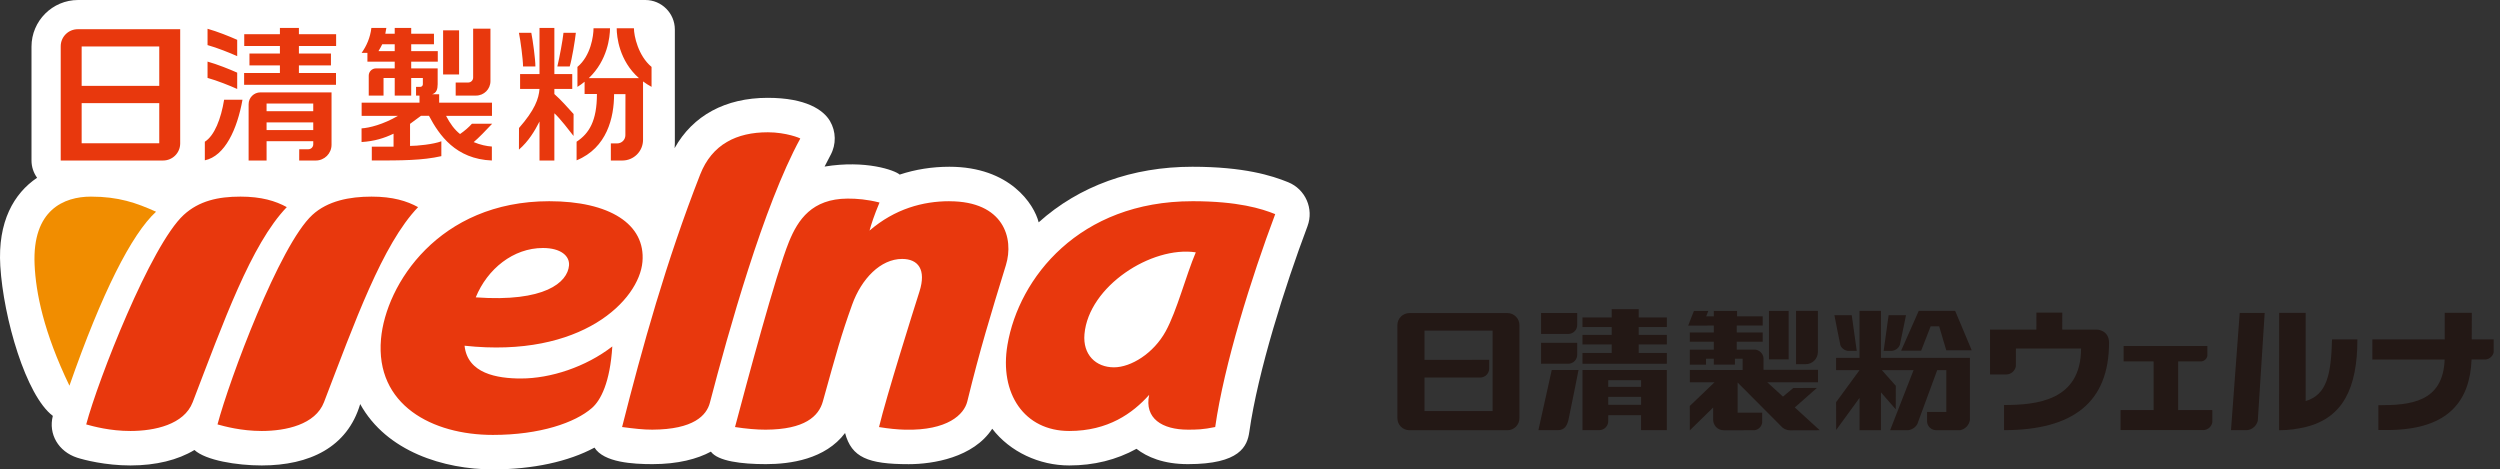
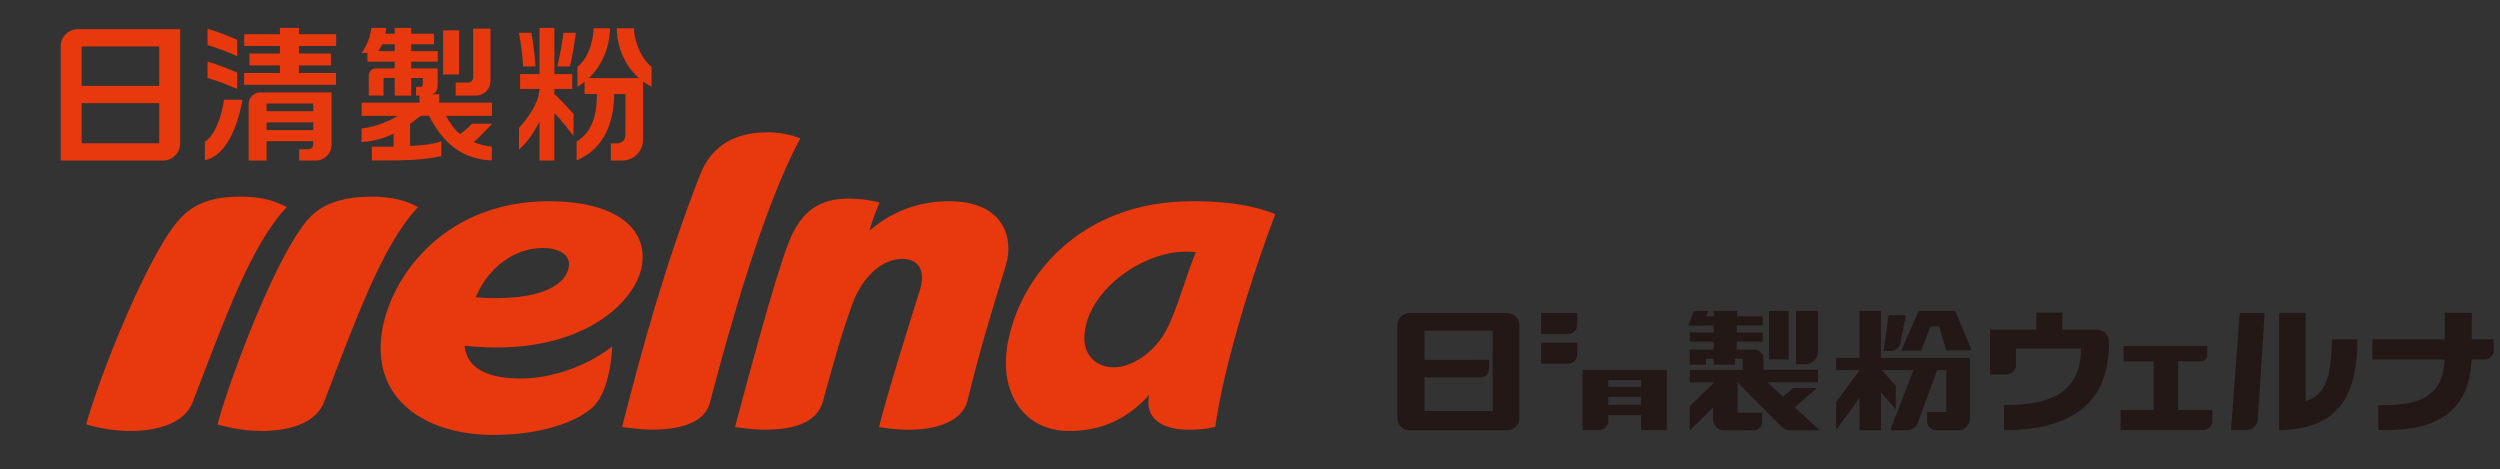
<svg xmlns="http://www.w3.org/2000/svg" id="_レイヤー_1" data-name="レイヤー_1" version="1.1" viewBox="0 0 245 46">
  <rect x="0" y="0" width="245" height="46" fill="#333333" stroke="none" />
  <g>
    <path d="M147.728,30.681h-9.606c-.651,0-1.177.529-1.177,1.179v9.126c0,.649.526,1.176,1.177,1.176h9.606c.652,0,1.176-.526,1.176-1.176v-9.126c0-.649-.524-1.179-1.176-1.179ZM146.273,40.287h-6.672v-3.288h5.455c.488,0,.886-.397.886-.884v-.852l-6.341.002v-2.869h6.672v7.892Z" fill="#231815" />
    <path d="M154.568,31.845v-1.168h-3.545v2.051h2.663c.488,0,.882-.393.882-.883Z" fill="#231815" />
    <path d="M154.568,34.765v-1.17h-3.545v2.052h2.663c.488,0,.882-.396.882-.883Z" fill="#231815" />
-     <path d="M150.763,42.155h1.92c.669,0,.902-.485,1.029-1.026.173-.756.984-4.872.984-4.872h-2.624l-1.309,5.898Z" fill="#231815" />
-     <polygon points="160.591 30.297 157.945 30.297 157.945 31.11 155.082 31.11 155.082 32.049 157.945 32.049 157.945 32.818 155.082 32.818 155.082 33.754 157.945 33.754 157.945 34.59 155.082 34.59 155.082 35.648 163.352 35.648 163.352 34.59 160.591 34.59 160.591 33.754 163.352 33.754 163.352 32.818 160.591 32.818 160.591 32.049 163.352 32.049 163.352 31.11 160.591 31.11 160.591 30.297" fill="#231815" />
    <path d="M155.084,42.155h1.639c.486,0,.884-.393.884-.882v-.584h3.218v1.464h2.525v-5.894h-8.266v5.897ZM157.607,37.262h3.218v.654h-3.218v-.654ZM157.607,38.895h3.218v.777h-3.218v-.777Z" fill="#231815" />
    <rect x="173.359" y="30.47" width="1.928" height="4.747" fill="#231815" />
    <path d="M176.953,35.691c.662,0,1.196-.535,1.201-1.194v-4.029h-2.143v5.226h.942v-.003Z" fill="#231815" />
    <path d="M178.054,38.017l-2.31.006-1.013.846-1.538-1.406h4.971v-1.221h-5.341v-1.165c-.046-.431-.394-.776-.829-.819l-1.793.004v-.774h2.544v-.906h-2.544v-.678h2.544v-.906h-2.513v-.528h-2.279v.528h-.745l.21-.528h-1.415l-.562,1.438,2.511-.003v.678h-2.352v.906h2.352v.781h-2.351v1.465h1.589v-.576h.762v.573h2.072v-.573h.753v1.102l-5.173-.006v1.21h2.416l-2.421,2.319.002,2.391,2.288-2.238v1.213c.003.472.373,1.006,1.024,1.014l3.05-.002c.381-.063.678-.364.729-.742v-.982h-2.405v-2.953l4.395,4.417c.2.161.452.26.727.268l2.925-.008-2.444-2.232,2.163-1.91Z" fill="#231815" />
    <path d="M184.337,35.068v-4.6h-2.104v4.6h-2.3v1.204h2.303l-2.3,3.144.008,2.723,2.292-3.148v3.171h2.101v-3.707l1.446,1.658.006-2.304-1.365-1.536h3.106l-2.297,5.887h1.762c.384-.048.71-.27.898-.587l1.953-5.3h.892v4.094h-1.884s-.003.951,0,.985c.044.45.425.802.891.808h2.342c.494-.094.882-.487.962-.988v-6.103h-8.711Z" fill="#231815" />
    <polygon points="188.034 30.468 186.313 34.363 188.275 34.363 189.202 31.982 190.039 31.982 190.733 34.327 193.229 34.327 191.606 30.468 188.034 30.468" fill="#231815" />
    <path d="M185.402,34.383c.362-.032.675-.274.791-.607l.597-2.887h-1.706l-.486,3.494s.776.002.804,0Z" fill="#231815" />
-     <path d="M181.075,34.383c.038.004.886,0,.886,0l-.488-3.494h-1.703s.562,2.88.59,2.948c.123.291.391.497.714.545Z" fill="#231815" />
    <path d="M213.46,40.189v-4.77h2.267c.291-.028.526-.246.593-.525v-.986h-8.207v1.51h2.94v4.77h-3.237v1.961h8.116c.443-.014.807-.342.876-.771v-1.191h-3.348Z" fill="#231815" />
    <path d="M242.231,33.259c.003-1.043.006-2.324.007-2.602h-2.654v2.602h-7.093v1.972h7.086c-.156,4.234-3.428,4.481-6.497,4.481v2.431h.856c6.25,0,8.121-3.068,8.279-6.912h1.385c.382-.045.691-.326.777-.692v-1.28h-2.146Z" fill="#231815" />
    <path d="M196.632,36.697c.466-.015.849-.36.923-.811l.005-1.732h6.383c0,5.135-4.382,5.536-7.55,5.536v2.465c6.748,0,10.292-2.717,10.292-8.57,0-1.27-1.211-1.287-1.211-1.287h-3.375l.006-1.666h-2.537l-.004,1.666h-4.543v4.399h1.614Z" fill="#231815" />
    <path d="M218.637,42.156h1.573c.516-.05.932-.432,1.054-.922l.675-10.568h-2.446l-.856,11.49Z" fill="#231815" />
    <path d="M225.956,39.304v-8.642h-2.599l-.006,11.501c.971,0,1.832-.131,2.598-.315,3.626-.881,5.077-3.775,5.077-8.588h-2.488c-.089,3.436-.496,5.414-2.582,6.045Z" fill="#231815" />
  </g>
  <g>
-     <path d="M126.238,17.856c-1.605-.65-4.324-1.514-9.387-1.514-5.886,0-11.092,1.882-15.056,5.442-.002.002-.004.004-.006.006-.435-1.752-2.801-5.448-8.751-5.448-1.692,0-3.327.26-4.869.768-.484-.433-3.346-1.446-7.36-.786.206-.418.401-.792.582-1.123.573-1.046.551-2.319-.057-3.345-.64-1.081-2.347-2.268-6.098-2.268-4.153,0-7.34,1.737-9.124,4.928.015-.15.023-.303.023-.457V2.895c0-1.599-1.296-2.895-2.895-2.895H7.655C5.136,0,3.087,2.049,3.087,4.568v11.162c0,.632.205,1.215.548,1.691C1.364,18.953-.236,21.716.029,26.069c.31,5.102,2.514,12.701,5.148,14.687-.456,1.783.55,3.497,2.377,4.094.682.223,2.783.764,5.222.764h.015c2.509-.003,4.638-.535,6.264-1.515,1.098,1.015,4.15,1.515,6.589,1.515h.015c4.661-.005,8.385-1.767,9.64-6.018,2.572,4.667,8.221,6.404,13.002,6.404,3.92,0,7.411-.764,9.96-2.134.916,1.46,3.781,1.619,5.685,1.619,2.49,0,4.4-.51,5.721-1.225.684.935,2.993,1.225,5.386,1.225s5.826-.474,7.764-3.051c.638,2.391,2.235,3.055,6.237,3.055,2.376,0,6.341-.644,8.185-3.473,1.749,2.275,4.625,3.598,7.544,3.598,2.418,0,4.622-.547,6.592-1.631,1.039.806,2.633,1.502,5.039,1.502,5.102,0,5.82-1.753,6.019-3.161.838-5.918,3.493-14.288,5.698-20.148.645-1.715-.195-3.632-1.893-4.32Z" fill="#fff" />
    <g>
      <g>
-         <path d="M15.291,20.749c-1.936-.871-3.671-1.48-6.379-1.48-2.639,0-5.756,1.292-5.522,6.653.121,2.77.883,6.61,3.415,11.876,3.185-9.124,6.094-14.847,8.487-17.049Z" fill="#f18d00" />
-         <path d="M40.973,20.298c-3.503,3.651-6.217,11.298-9.223,19.119-.843,2.195-3.733,2.816-6.092,2.819-2.013.002-3.665-.457-4.343-.643,1.168-4.385,6.071-17.568,9.298-20.533,1.502-1.38,3.651-1.791,5.798-1.791,2.089,0,3.461.429,4.561,1.03ZM23.545,19.269c-2.148,0-4.038.41-5.54,1.791-3.227,2.966-8.389,16.148-9.557,20.533.678.186,2.33.646,4.343.643,2.359-.003,5.248-.624,6.092-2.819,3.006-7.822,5.719-15.468,9.223-19.119-1.099-.601-2.472-1.03-4.561-1.03ZM75.236,12.964c-3.024,0-5.453,1.159-6.62,4.141-3.325,8.492-5.666,16.906-7.651,24.744,1.163.153,2.083.262,2.964.258,4.054-.019,5.318-1.405,5.639-2.638,1.798-6.888,5.264-19.322,8.86-25.892.017-.03-1.381-.614-3.192-.614ZM93.038,19.719c-2.582,0-5.341.743-7.824,2.879.183-.66.426-1.427.978-2.75-1.194-.305-2.234-.391-3.135-.386-3.49.022-4.855,2.069-5.735,4.225-1.284,3.148-4.157,13.9-5.291,18.163,1.091.17,2.147.261,3.007.258,3.825-.016,5.195-1.309,5.601-2.766,1.353-4.857,1.774-6.434,2.871-9.487.912-2.538,2.788-4.48,4.899-4.48,1.567,0,2.388,1.035,1.695,3.204-.619,1.937-3.236,10.261-3.961,13.273.951.156,1.808.241,2.578.258,4.138.089,5.758-1.484,6.072-2.766,1.257-5.139,2.263-8.406,3.787-13.37.805-2.622-.216-6.252-5.542-6.252ZM116.851,19.719c-11.089,0-17.003,7.518-18.118,14.069-.816,4.79,1.66,8.448,6.05,8.448,3.816,0,6.219-1.735,7.835-3.539-.485,2.301,1.27,3.41,3.797,3.41.842,0,1.483-.008,2.675-.258.861-6.076,3.544-14.653,5.881-20.864-1.321-.535-3.644-1.267-8.119-1.267ZM114.24,32.463c-1.193,2.175-3.407,3.535-5.073,3.535-1.778,0-3.066-1.242-2.89-3.253.411-4.694,6.569-8.661,10.91-8.016-.974,2.293-1.848,5.73-2.948,7.735ZM51.064,37.093c-2.354,0-5.25-.485-5.537-3.213,11.516,1.249,17.107-4.487,17.433-8.218.325-3.715-3.249-5.943-9.135-5.943-10.837,0-16.021,8.17-16.487,13.5-.567,6.477,5.034,9.403,10.963,9.403,4.615,0,8.058-1.197,9.708-2.638.866-.756,1.775-2.499,1.998-6.033-2.606,2.016-6.053,3.141-8.943,3.141ZM53.207,24.304c1.757,0,2.638.782,2.556,1.717-.145,1.656-2.376,3.609-9.14,3.12,1.14-2.791,3.68-4.837,6.583-4.837Z" fill="#e8380d" />
+         <path d="M40.973,20.298c-3.503,3.651-6.217,11.298-9.223,19.119-.843,2.195-3.733,2.816-6.092,2.819-2.013.002-3.665-.457-4.343-.643,1.168-4.385,6.071-17.568,9.298-20.533,1.502-1.38,3.651-1.791,5.798-1.791,2.089,0,3.461.429,4.561,1.03ZM23.545,19.269c-2.148,0-4.038.41-5.54,1.791-3.227,2.966-8.389,16.148-9.557,20.533.678.186,2.33.646,4.343.643,2.359-.003,5.248-.624,6.092-2.819,3.006-7.822,5.719-15.468,9.223-19.119-1.099-.601-2.472-1.03-4.561-1.03ZM75.236,12.964c-3.024,0-5.453,1.159-6.62,4.141-3.325,8.492-5.666,16.906-7.651,24.744,1.163.153,2.083.262,2.964.258,4.054-.019,5.318-1.405,5.639-2.638,1.798-6.888,5.264-19.322,8.86-25.892.017-.03-1.381-.614-3.192-.614ZM93.038,19.719c-2.582,0-5.341.743-7.824,2.879.183-.66.426-1.427.978-2.75-1.194-.305-2.234-.391-3.135-.386-3.49.022-4.855,2.069-5.735,4.225-1.284,3.148-4.157,13.9-5.291,18.163,1.091.17,2.147.261,3.007.258,3.825-.016,5.195-1.309,5.601-2.766,1.353-4.857,1.774-6.434,2.871-9.487.912-2.538,2.788-4.48,4.899-4.48,1.567,0,2.388,1.035,1.695,3.204-.619,1.937-3.236,10.261-3.961,13.273.951.156,1.808.241,2.578.258,4.138.089,5.758-1.484,6.072-2.766,1.257-5.139,2.263-8.406,3.787-13.37.805-2.622-.216-6.252-5.542-6.252ZM116.851,19.719c-11.089,0-17.003,7.518-18.118,14.069-.816,4.79,1.66,8.448,6.05,8.448,3.816,0,6.219-1.735,7.835-3.539-.485,2.301,1.27,3.41,3.797,3.41.842,0,1.483-.008,2.675-.258.861-6.076,3.544-14.653,5.881-20.864-1.321-.535-3.644-1.267-8.119-1.267ZM114.24,32.463c-1.193,2.175-3.407,3.535-5.073,3.535-1.778,0-3.066-1.242-2.89-3.253.411-4.694,6.569-8.661,10.91-8.016-.974,2.293-1.848,5.73-2.948,7.735M51.064,37.093c-2.354,0-5.25-.485-5.537-3.213,11.516,1.249,17.107-4.487,17.433-8.218.325-3.715-3.249-5.943-9.135-5.943-10.837,0-16.021,8.17-16.487,13.5-.567,6.477,5.034,9.403,10.963,9.403,4.615,0,8.058-1.197,9.708-2.638.866-.756,1.775-2.499,1.998-6.033-2.606,2.016-6.053,3.141-8.943,3.141ZM53.207,24.304c1.757,0,2.638.782,2.556,1.717-.145,1.656-2.376,3.609-9.14,3.12,1.14-2.791,3.68-4.837,6.583-4.837Z" fill="#e8380d" />
      </g>
      <path d="M48.234,12.126h-1.985c-.276.317-.706.694-1.166,1.01-.552-.44-.971-1.02-1.37-1.783h4.501v-1.294h-5.176v-.823h-.682c.419-.134.533-.486.535-.986v-1.545h-2.593v-.662h2.605v-1.03h-2.605v-.677h2.231v-1.03h-2.231v-.571h-1.616v.571h-.921l.101-.571h-1.467c-.113.96-.481,1.783-.955,2.446h.567v.861h2.675v.662h-1.838c-.391,0-.708.317-.708.708v1.956h1.45v-1.722h1.096v1.722h1.616v-1.722h1.142v.612c0,.142-.115.257-.257.257h-.41v.853h.338v.691h-5.671v1.294h3.563c-1.451.845-2.814,1.184-3.571,1.229v1.339c1.28-.081,2.218-.382,3.136-.818v1.273h-2.132v1.354c2.976,0,4.946-.004,6.816-.426v-1.457c-.783.3-2.387.455-3.068.455v-2.163c.441-.314.798-.601,1.069-.787h.788c1.001,1.894,2.613,4.235,6.161,4.378v-1.368c-.498-.033-1.128-.161-1.78-.435.431-.362,1.189-1.128,1.813-1.801ZM38.681,5.012h-1.593c.088-.147.328-.559.373-.677h1.221v.677ZM44.99,7.299h-1.566V2.97h1.566v4.329ZM48.064,2.809v5.143c0,.782-.634,1.415-1.415,1.415h-1.992v-1.28h1.226c.268,0,.485-.217.485-.485V2.809h1.697ZM23.245,8.719c-.703-.318-1.99-.831-2.906-1.084v-1.599c.916.253,2.204.766,2.906,1.084v1.599ZM23.245,3.904c-.703-.318-1.99-.831-2.906-1.084v1.599c.916.253,2.204.766,2.906,1.084v-1.599ZM23.764,9.777h-1.801c-.301,1.861-.943,3.515-1.889,4.112v1.823c1.971-.417,3.171-3.044,3.689-5.935ZM32.929,7.155h-3.636v-.749h3.14v-1.158h-3.14v-.739h3.647v-1.158h-3.647v-.616h-1.862v.616h-3.496v1.158h3.496v.739h-2.984v1.158h2.984v.749h-3.508v1.158h9.005v-1.158ZM25.521,9.054h6.97v5.133c0,.853-.691,1.544-1.544,1.544h-1.626l.004-1.104h.891c.266,0,.483-.216.483-.483v-.303h-4.574v1.889h-1.761v-5.519c0-.64.518-1.158,1.158-1.158ZM26.124,10.9h4.574v-.753h-4.574v.753ZM30.698,12.747v-.753h-4.574v.753h4.574ZM50.969,8.716v-1.456h1.903V2.735h1.456v4.524h1.753v1.456h-1.753v.503c.68.593,1.288,1.311,1.884,1.957l-.006,2.149c-.351-.452-1.327-1.733-1.878-2.222v4.628h-1.456v-3.821c-.469.926-1.07,1.931-2.016,2.754l.006-2.119c1.551-1.772,1.935-2.86,2.01-3.829h-1.903ZM56.433,3.217h-1.212c-.075.716-.379,2.377-.601,3.296h1.212c.219-.703.525-2.58.601-3.296ZM63.852,8.514v-1.957c-1.315-1.096-1.725-3.049-1.727-3.784h-1.689c.003.821.237,3.172,2.177,4.881h-4.91c1.837-1.728,2.075-4.058,2.078-4.881h-1.615c-.002.735-.261,2.689-1.577,3.784v1.957c.267-.158.475-.327.701-.505v1.204h1.209c0,2.644-.768,3.867-1.993,4.675v1.825c2.989-1.23,3.674-4.203,3.674-6.485h1.115l-.008,4.025c0,.442-.36.801-.802.801h-.622v1.677h1.128c1.119,0,2.027-.907,2.027-2.027v-5.725c.254.19.53.369.836.534ZM52.47,6.513c0-.703-.254-2.58-.402-3.296h-1.212c.148.716.402,2.593.402,3.296h1.212ZM7.623,2.863c-.924,0-1.673.749-1.673,1.673v11.194h10.036c.924,0,1.673-.749,1.673-1.673V2.863H7.623ZM15.607,14.042h-7.605v-3.936h7.605v3.936ZM15.607,8.417h-7.605v-3.865h7.605v3.865Z" fill="#e8380d" />
    </g>
  </g>
</svg>